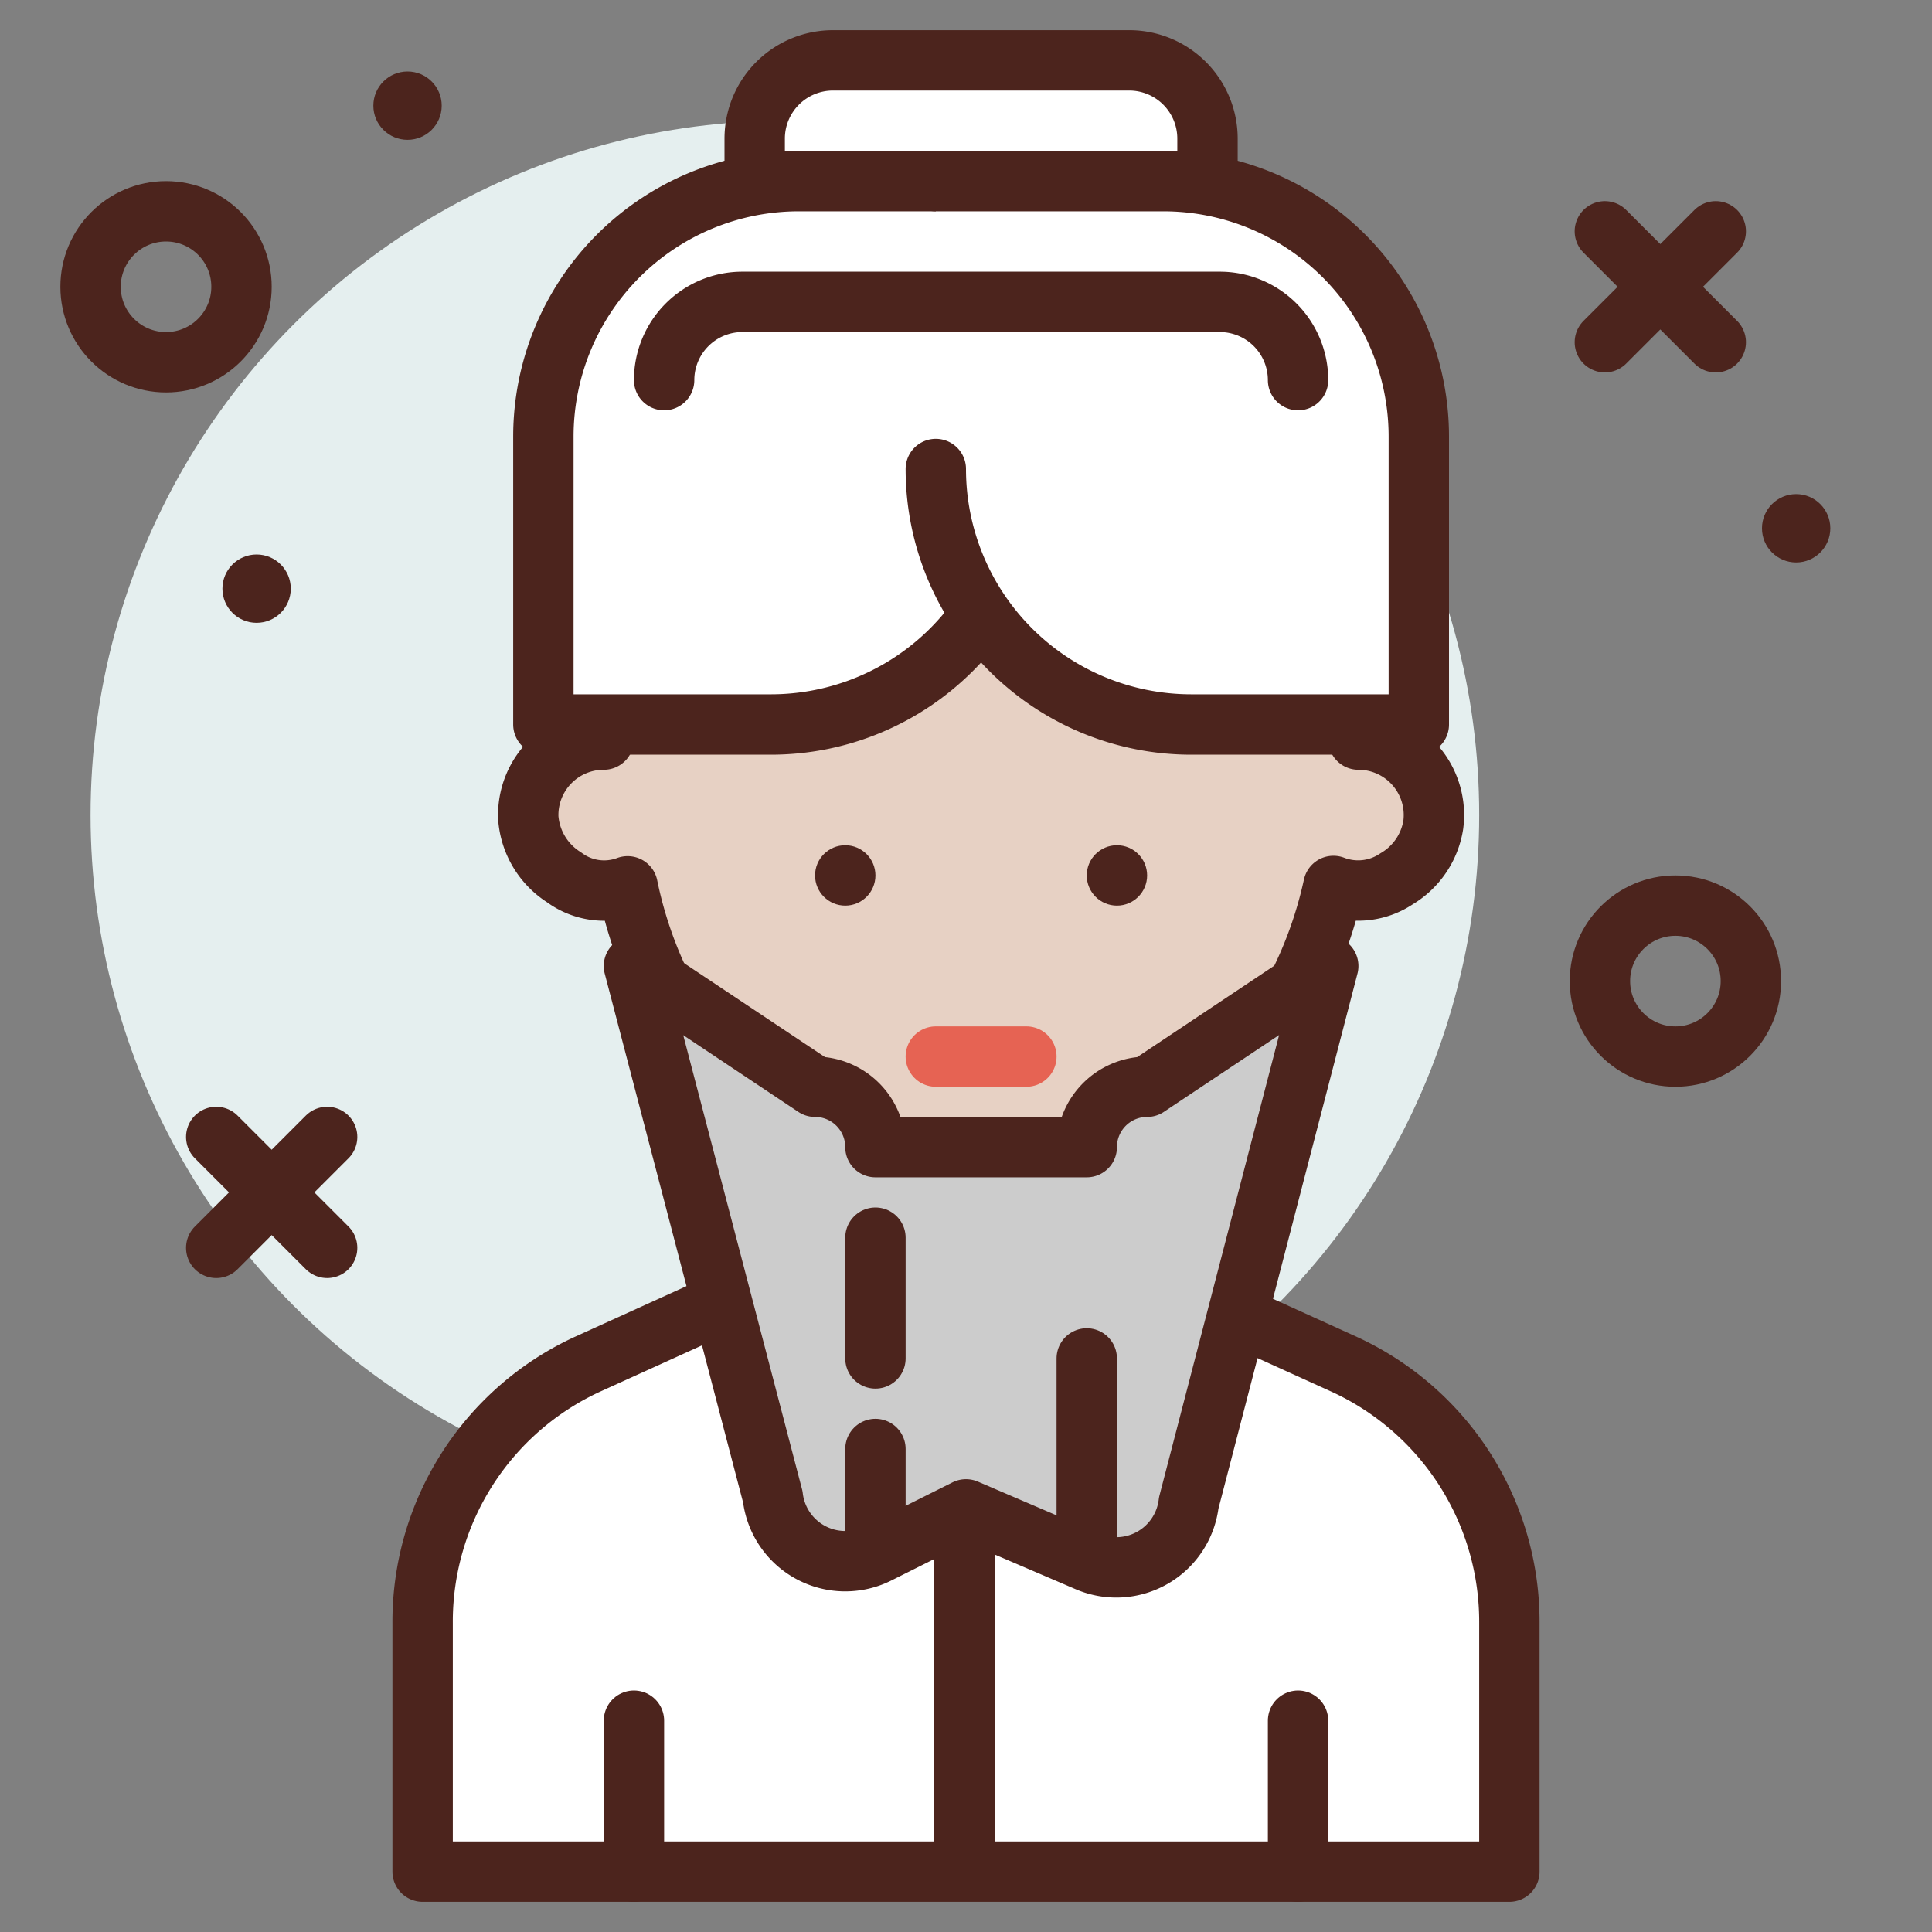
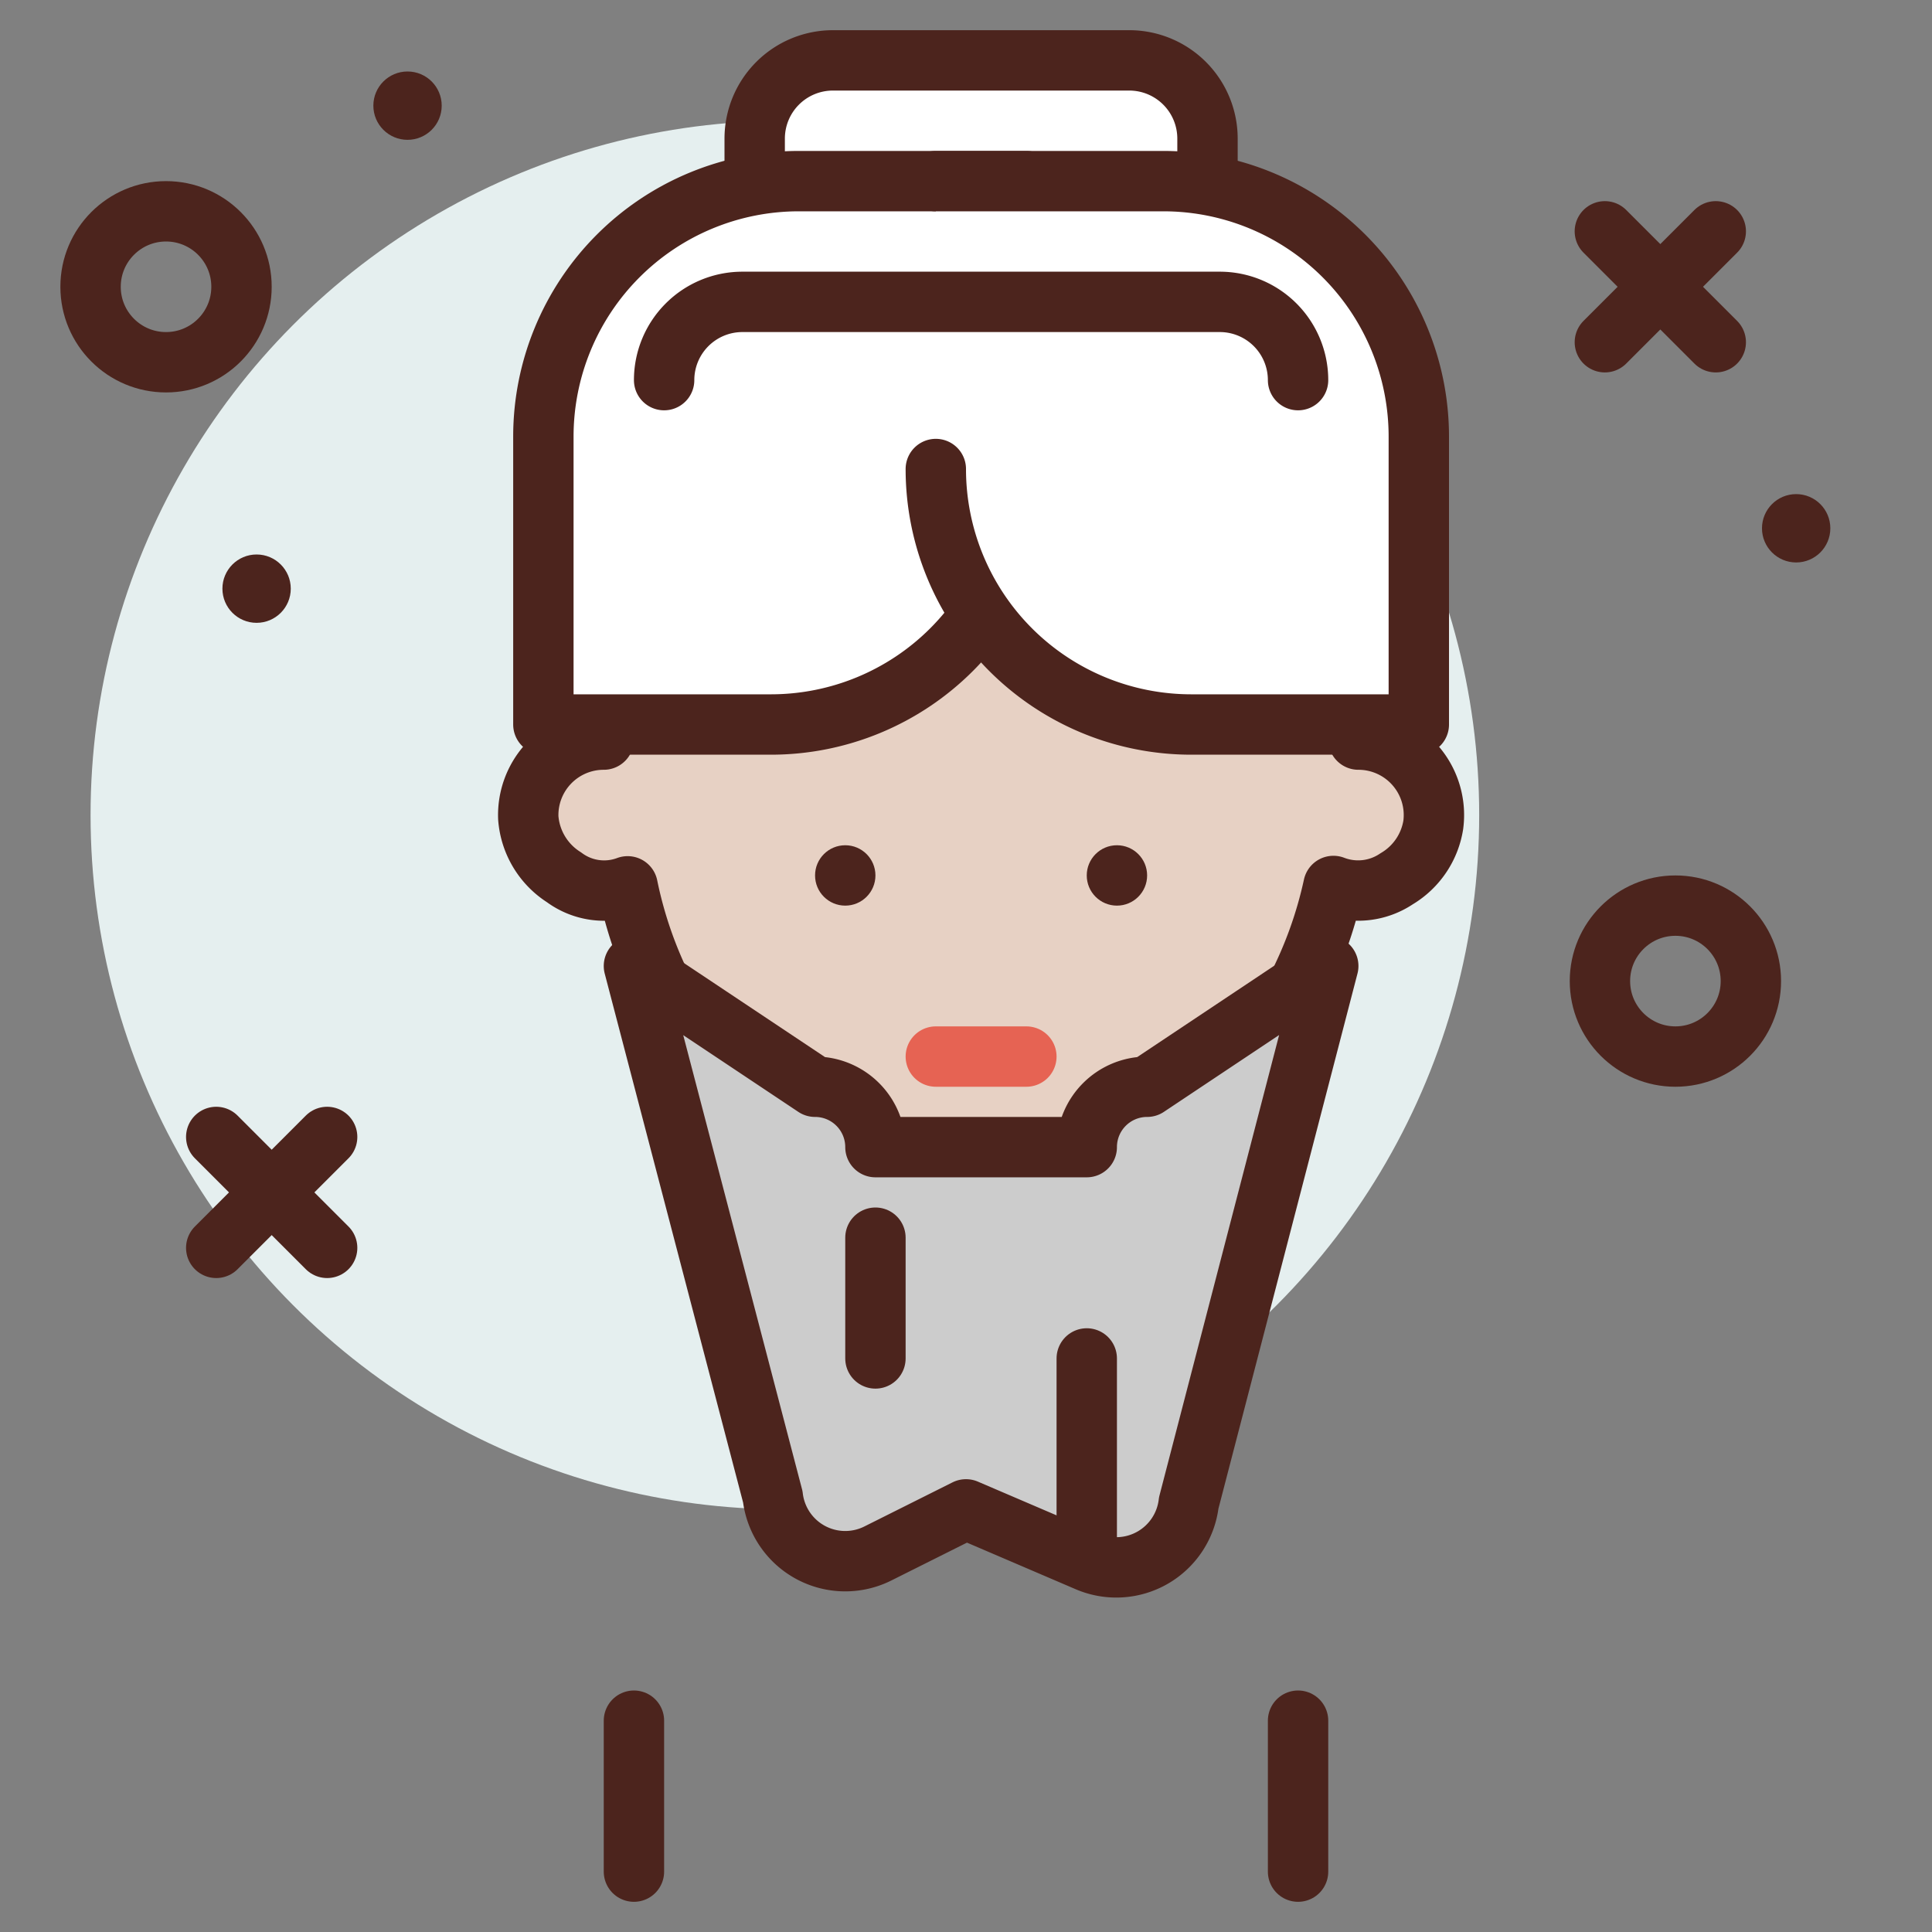
<svg xmlns="http://www.w3.org/2000/svg" width="800px" height="800px" viewBox="0 0 64 64">
  <rect x="0" y="0" width="64" height="64" fill="#808080" stroke="none" />
  <title>male</title>
  <g id="male">
    <circle cx="26" cy="27" r="23" style="fill:#e5efef" />
-     <path d="M44.556,45.207l-8.587-3.9c.008-.1.031-.2.031-.3V39H28v2c0,.1.023.2.031.3l-8.587,3.9A9.389,9.389,0,0,0,14,53.775V62H50V53.775A9.389,9.389,0,0,0,44.556,45.207Z" style="fill:#ffffff;stroke:#4c241d;stroke-linecap:round;stroke-linejoin:round;stroke-width:2px" />
    <line x1="21" y1="62" x2="21" y2="57" style="fill:none;stroke:#4c241d;stroke-linecap:round;stroke-linejoin:round;stroke-width:2px" />
    <line x1="43" y1="62" x2="43" y2="57" style="fill:none;stroke:#4c241d;stroke-linecap:round;stroke-linejoin:round;stroke-width:2px" />
    <circle cx="5.5" cy="9.5" r="2.5" style="fill:none;stroke:#4c241d;stroke-linecap:round;stroke-linejoin:round;stroke-width:2px" />
    <circle cx="55.5" cy="32.5" r="2.5" style="fill:none;stroke:#4c241d;stroke-linecap:round;stroke-linejoin:round;stroke-width:2px" />
    <circle cx="59.5" cy="17.5" r="1.132" style="fill:#4c241d" />
    <circle cx="8.5" cy="19.5" r="1.132" style="fill:#4c241d" />
    <circle cx="13.5" cy="3.5" r="1.132" style="fill:#4c241d" />
    <line x1="56.837" y1="7.663" x2="53.163" y2="11.337" style="fill:none;stroke:#4c241d;stroke-linecap:round;stroke-linejoin:round;stroke-width:2px" />
    <line x1="53.163" y1="7.663" x2="56.837" y2="11.337" style="fill:none;stroke:#4c241d;stroke-linecap:round;stroke-linejoin:round;stroke-width:2px" />
    <line x1="10.837" y1="37.663" x2="7.163" y2="41.337" style="fill:none;stroke:#4c241d;stroke-linecap:round;stroke-linejoin:round;stroke-width:2px" />
    <line x1="7.163" y1="37.663" x2="10.837" y2="41.337" style="fill:none;stroke:#4c241d;stroke-linecap:round;stroke-linejoin:round;stroke-width:2px" />
    <path d="M45,24.5a5.692,5.692,0,0,1-.072-1.575,3.138,3.138,0,0,0-2.366-3.1,39.921,39.921,0,0,0-21.067.682,2.066,2.066,0,0,0-1.436,2.042A7.6,7.6,0,0,1,20,24.5a2.5,2.5,0,0,0-2.5,2.591,2.56,2.56,0,0,0,1.183,1.97,2.225,2.225,0,0,0,2.108.3A13.9,13.9,0,0,0,30.15,39.808a6.978,6.978,0,0,0,4.285-.046l.444-.144a13.9,13.9,0,0,0,9.293-10.269,2.282,2.282,0,0,0,2.093-.238,2.537,2.537,0,0,0,1.215-1.793A2.5,2.5,0,0,0,45,24.5Z" style="fill:#e7d1c4;stroke:#4c241d;stroke-linecap:round;stroke-linejoin:round;stroke-width:2px" />
    <path d="M27.592,2h9.816A2.592,2.592,0,0,1,40,4.592V11a0,0,0,0,1,0,0H25a0,0,0,0,1,0,0V4.592A2.592,2.592,0,0,1,27.592,2Z" style="fill:#ffffff;stroke:#4c241d;stroke-linecap:round;stroke-linejoin:round;stroke-width:2px" />
    <circle cx="37" cy="29" r="1" style="fill:#4c241d" />
    <circle cx="28" cy="29" r="1" style="fill:#4c241d" />
-     <line x1="31.95" y1="40.292" x2="31.95" y2="61.565" style="fill:none;stroke:#4c241d;stroke-linecap:round;stroke-linejoin:round;stroke-width:2px" />
    <path d="M36,38H29a2,2,0,0,0-2-2l-6-4,4.6,17.583a2.416,2.416,0,0,0,3.48,1.878L32,50l4.027,1.726a2.416,2.416,0,0,0,3.351-1.938L44,32l-6,4A2,2,0,0,0,36,38Z" style="fill:#ccc;stroke:#4c241d;stroke-linecap:round;stroke-linejoin:round;stroke-width:2px" />
    <path d="M26.463,6H34a0,0,0,0,1,0,0v9.537A8.463,8.463,0,0,1,25.537,24H18a0,0,0,0,1,0,0V14.463A8.463,8.463,0,0,1,26.463,6Z" style="fill:#ffffff;stroke:#4c241d;stroke-linecap:round;stroke-linejoin:round;stroke-width:2px" />
    <path d="M31,6h7.537A8.463,8.463,0,0,1,47,14.463V24H39.463A8.463,8.463,0,0,1,31,15.537" style="fill:#ffffff;stroke:#4c241d;stroke-linecap:round;stroke-linejoin:round;stroke-width:2px" />
    <line x1="36" y1="45" x2="36" y2="51" style="fill:none;stroke:#4c241d;stroke-linecap:round;stroke-linejoin:round;stroke-width:2px" />
-     <line x1="29" y1="51" x2="29" y2="48" style="fill:none;stroke:#4c241d;stroke-linecap:round;stroke-linejoin:round;stroke-width:2px" />
    <path d="M22,12.592A2.593,2.593,0,0,1,24.592,10H40.408A2.593,2.593,0,0,1,43,12.592" style="fill:none;stroke:#4c241d;stroke-linecap:round;stroke-linejoin:round;stroke-width:2px" />
    <line x1="29" y1="45" x2="29" y2="41" style="fill:none;stroke:#4c241d;stroke-linecap:round;stroke-linejoin:round;stroke-width:2px" />
    <line x1="31" y1="35" x2="34" y2="35" style="fill:none;stroke:#e66353;stroke-linecap:round;stroke-linejoin:round;stroke-width:2px" />
  </g>
</svg>